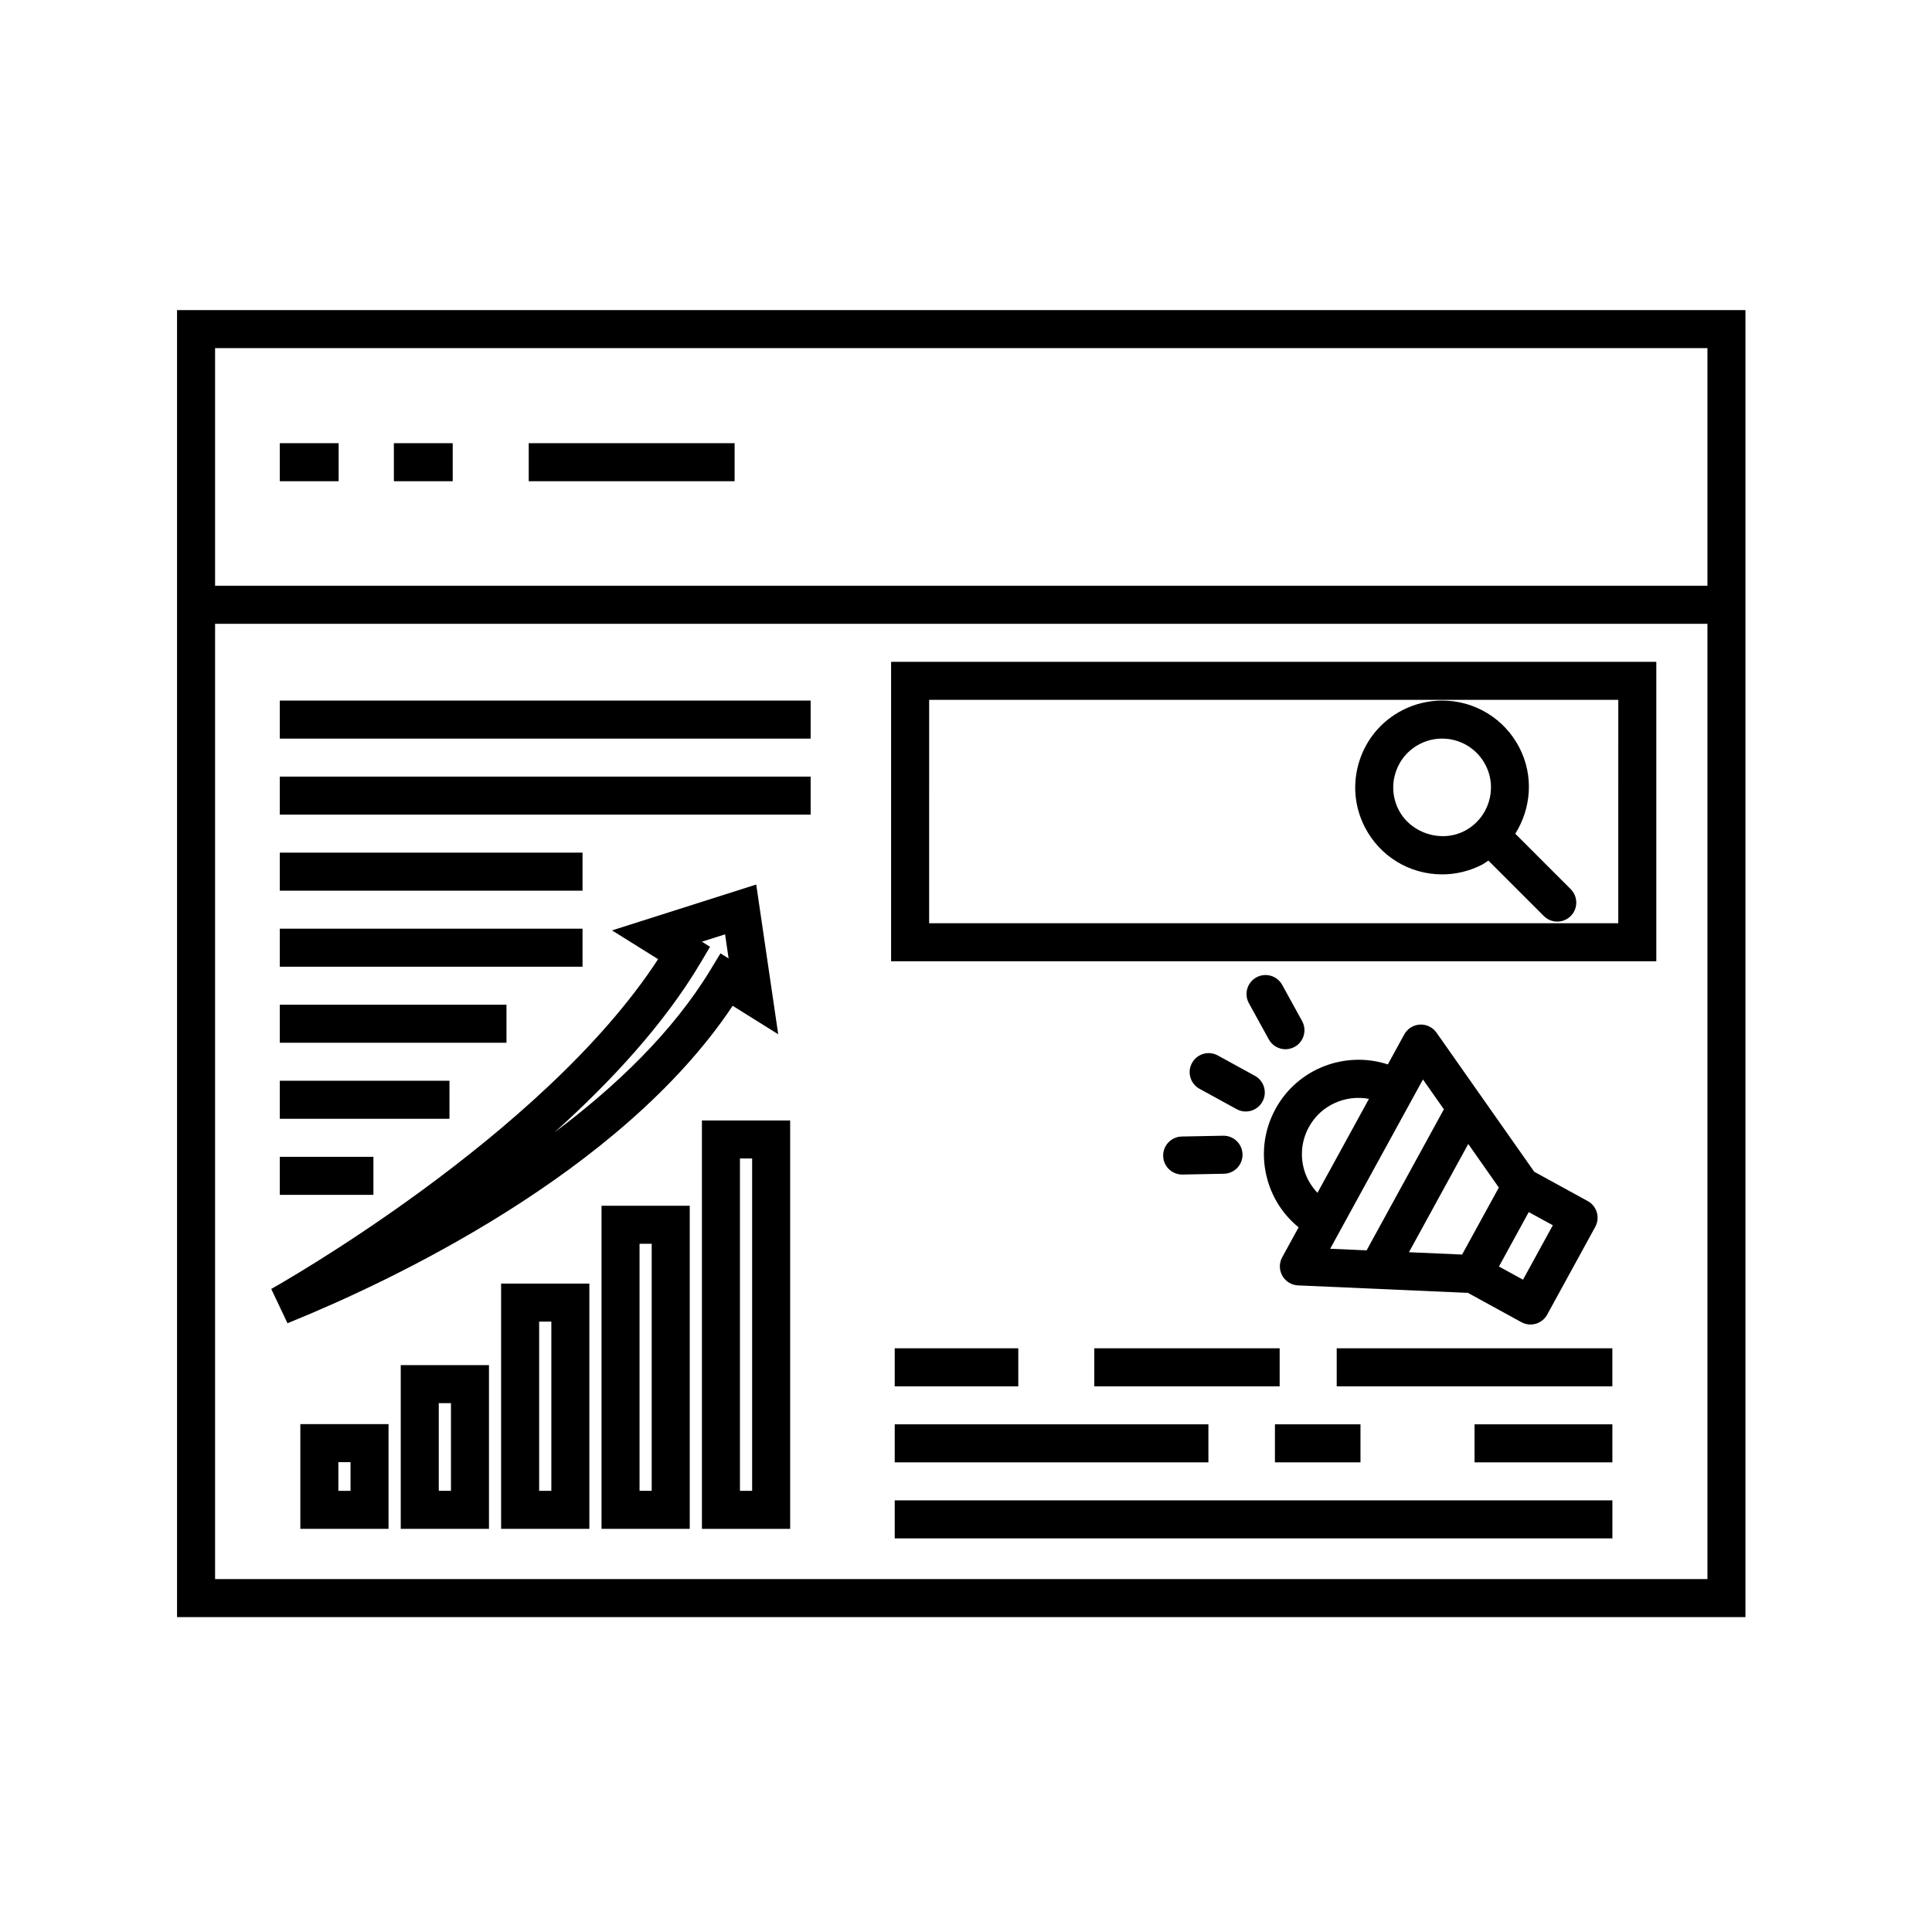
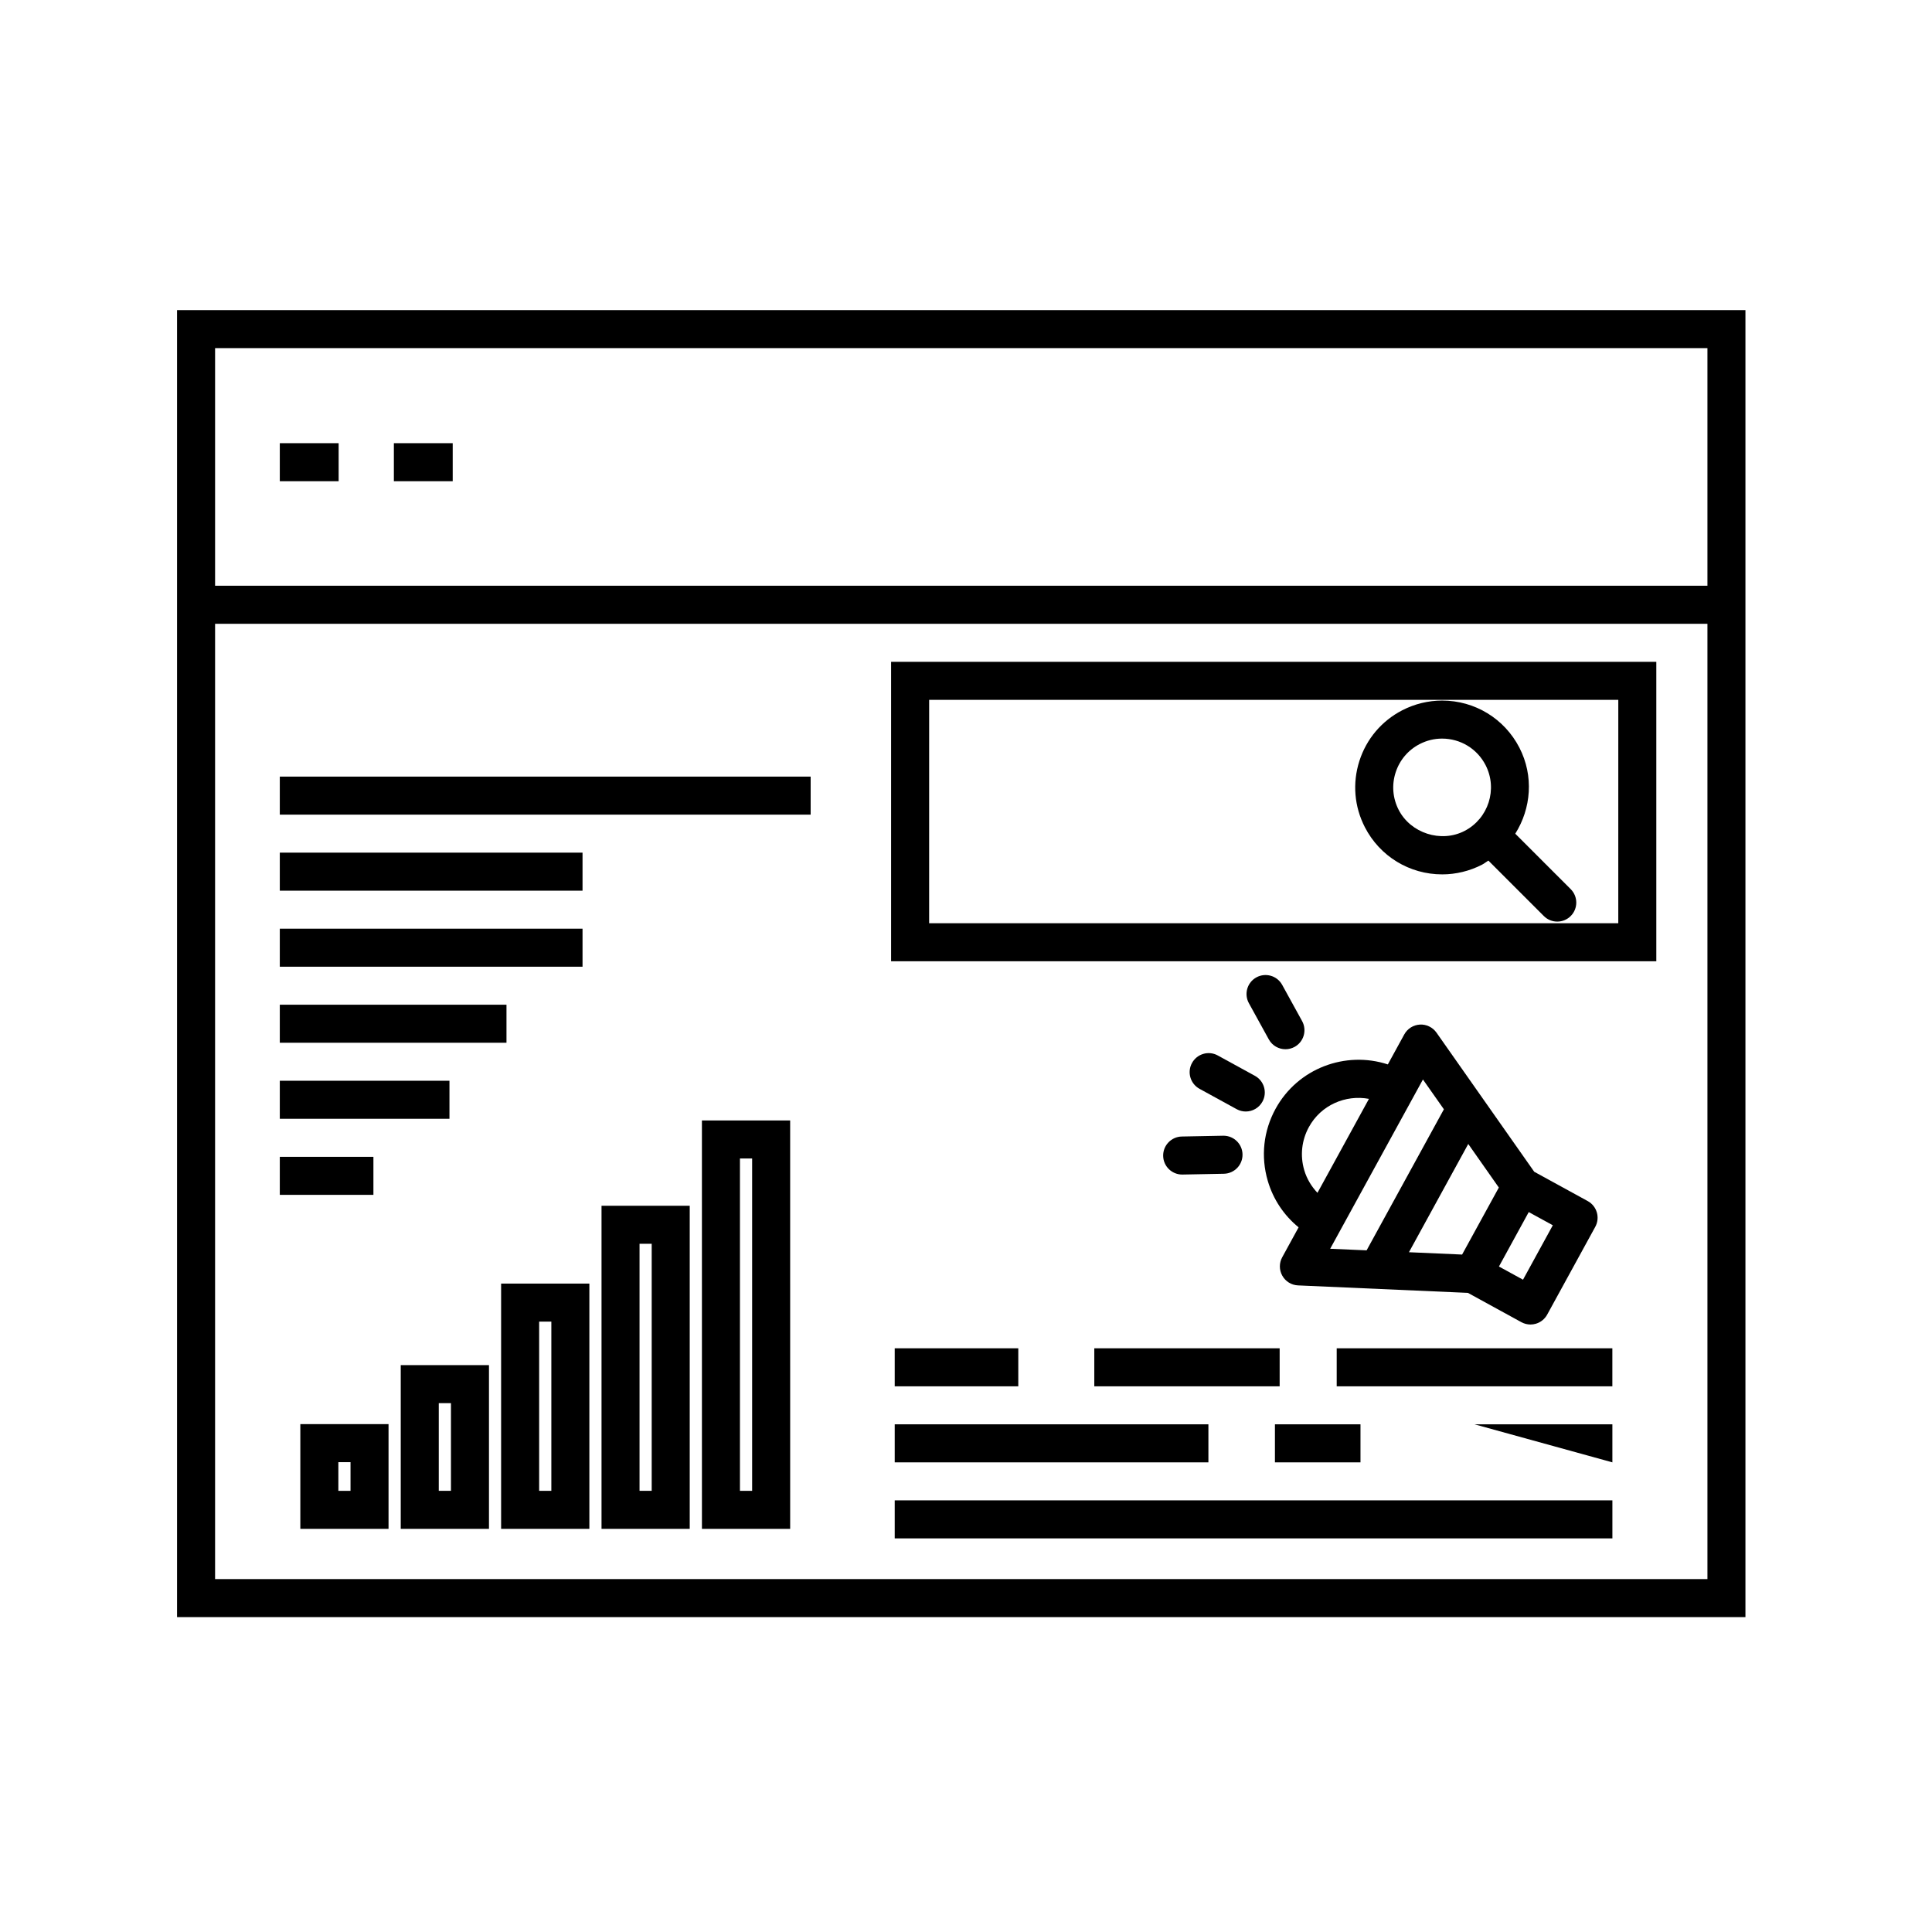
<svg xmlns="http://www.w3.org/2000/svg" fill="#000000" width="800px" height="800px" version="1.1" viewBox="144 144 512 512">
  <g>
    <path d="m190.92 226.18v346.37l415.64 0.004v-346.37zm405.57 336.29h-395.49v-253.16h395.49zm0-263.24h-395.49v-62.977h395.49z" />
    <path d="m303.41 549.16h23.375v-85.621h-23.375zm10.074-75.547h3.223v65.469h-3.223z" />
    <path d="m330.02 549.16h23.383l-0.004-108.23h-23.383zm10.074-98.156h3.231v88.082h-3.231z" />
    <path d="m276.8 549.16h23.387v-64.996h-23.387zm10.078-54.918h3.234v44.844h-3.234z" />
    <path d="m250.2 549.16h23.383v-43.387h-23.383zm10.078-33.312h3.231v23.234h-3.231z" />
    <path d="m223.59 549.16h23.375v-27.754h-23.375zm10.078-17.672h3.223v7.602h-3.223z" />
-     <path d="m220.19 494.67 1.055-0.434c25.664-10.461 87.199-39.133 116.92-83.691l12.07 7.543-5.828-39.68-38.215 12.156 12.207 7.621c-30.637 47.098-101.81 87.012-102.52 87.391zm109.47-95.527 2.508-4.231-2.16-1.352 6.144-1.953 0.938 6.394-2.16-1.352-2.644 4.359c-9.996 16.488-25.129 30.945-41.332 43.066 14.98-13.461 29.137-28.781 38.707-44.934z" />
    <path d="m582.94 319.39h-202.79v79.352h202.79zm-10.078 69.273h-182.63l0.004-59.199h182.63z" />
    <path d="m547.18 494.39c0.746 0.406 1.582 0.621 2.418 0.621 0.473 0 0.945-0.07 1.41-0.203 1.285-0.371 2.367-1.246 3.008-2.414l12.742-23.262c1.34-2.438 0.441-5.5-1.996-6.836l-14.176-7.769-25.902-36.867c-0.996-1.422-2.711-2.246-4.402-2.133-1.738 0.098-3.301 1.082-4.137 2.609l-4.352 7.945c-11.23-3.668-23.871 1.027-29.754 11.758-3.219 5.875-3.953 12.652-2.074 19.078 1.438 4.922 4.293 9.168 8.176 12.34l-4.344 7.934c-0.836 1.527-0.828 3.375 0.031 4.891 0.852 1.523 2.43 2.488 4.168 2.562l45.012 1.98zm1.953-29.176 6.379 3.492-7.898 14.426-6.379-3.492zm-59.5-11.129c-1.129-3.844-0.684-7.894 1.238-11.41 3.195-5.828 9.715-8.625 15.914-7.465l-13.645 24.902c-1.594-1.691-2.836-3.719-3.508-6.027zm6.879 20.848 24.582-44.859 5.551 7.898-20.48 37.383zm20.875 0.918 15.715-28.688 8.105 11.547-9.734 17.758z" />
    <path d="m459.89 425.71c-1.34 2.434-0.441 5.5 1.996 6.836l9.84 5.394c0.766 0.422 1.598 0.621 2.414 0.621 1.785 0 3.508-0.945 4.422-2.621 1.34-2.434 0.441-5.5-1.996-6.836l-9.84-5.394c-2.441-1.348-5.504-0.441-6.836 2z" />
    <path d="m483.79 405c-1.34-2.438-4.402-3.316-6.84-1.984-2.434 1.34-3.324 4.402-1.984 6.84l5.281 9.594c0.918 1.668 2.641 2.609 4.418 2.609 0.82 0 1.652-0.203 2.422-0.625 2.434-1.34 3.324-4.402 1.984-6.84z" />
    <path d="m452.25 450.33c0.055 2.746 2.297 4.938 5.039 4.938h0.102l10.953-0.211c2.781-0.055 4.992-2.352 4.938-5.141-0.055-2.746-2.297-4.938-5.039-4.938h-0.102l-10.953 0.211c-2.777 0.059-4.992 2.359-4.938 5.141z" />
    <path d="m498.24 501.31h73.051v10.078h-73.051z" />
    <path d="m434 501.31h49.121v10.078h-49.121z" />
    <path d="m381.11 501.31h32.746v10.078h-32.746z" />
-     <path d="m534.77 521.46h36.527v10.078h-36.527z" />
+     <path d="m534.77 521.46h36.527v10.078z" />
    <path d="m481.87 521.46h22.672v10.078h-22.672z" />
    <path d="m381.11 521.46h83.129v10.078h-83.129z" />
    <path d="m381.11 541.61h190.19v10.078h-190.19z" />
-     <path d="m284.12 261.45h54.559v10.078h-54.559z" />
    <path d="m218.15 261.45h15.594v10.078h-15.594z" />
    <path d="m248.38 261.45h15.594v10.078h-15.594z" />
    <path d="m526.2 375.72c3.637 0 7.273-0.887 10.531-2.559 0.613-0.316 1.129-0.742 1.699-1.102l14.699 14.699c0.984 0.984 2.273 1.477 3.562 1.477 1.289 0 2.578-0.492 3.562-1.477 1.969-1.969 1.969-5.152 0-7.125l-14.691-14.691c4.207-6.676 4.957-15.301 1.094-22.801-3.969-7.703-11.82-12.484-20.484-12.484-3.641 0-7.281 0.887-10.531 2.559-5.473 2.816-9.516 7.594-11.391 13.453s-1.355 12.102 1.465 17.566c3.965 7.699 11.809 12.484 20.484 12.484zm-12.355-26.977c1.055-3.293 3.324-5.984 6.402-7.566 1.855-0.953 3.844-1.441 5.914-1.441 4.883 0 9.301 2.691 11.531 7.023 3.266 6.348 0.762 14.176-5.582 17.453-6.238 3.215-14.27 0.586-17.445-5.586-1.586-3.082-1.875-6.594-0.82-9.883z" />
-     <path d="m218.15 329.66h140.68v10.078h-140.68z" />
    <path d="m218.15 349.81h140.68v10.078h-140.68z" />
    <path d="m218.15 369.96h80.227v10.078h-80.227z" />
    <path d="m218.15 390.11h80.227v10.078h-80.227z" />
    <path d="m218.15 410.26h60.074v10.078h-60.074z" />
    <path d="m218.15 430.41h44.961v10.078h-44.961z" />
    <path d="m218.15 450.57h24.809v10.078h-24.809z" />
  </g>
</svg>